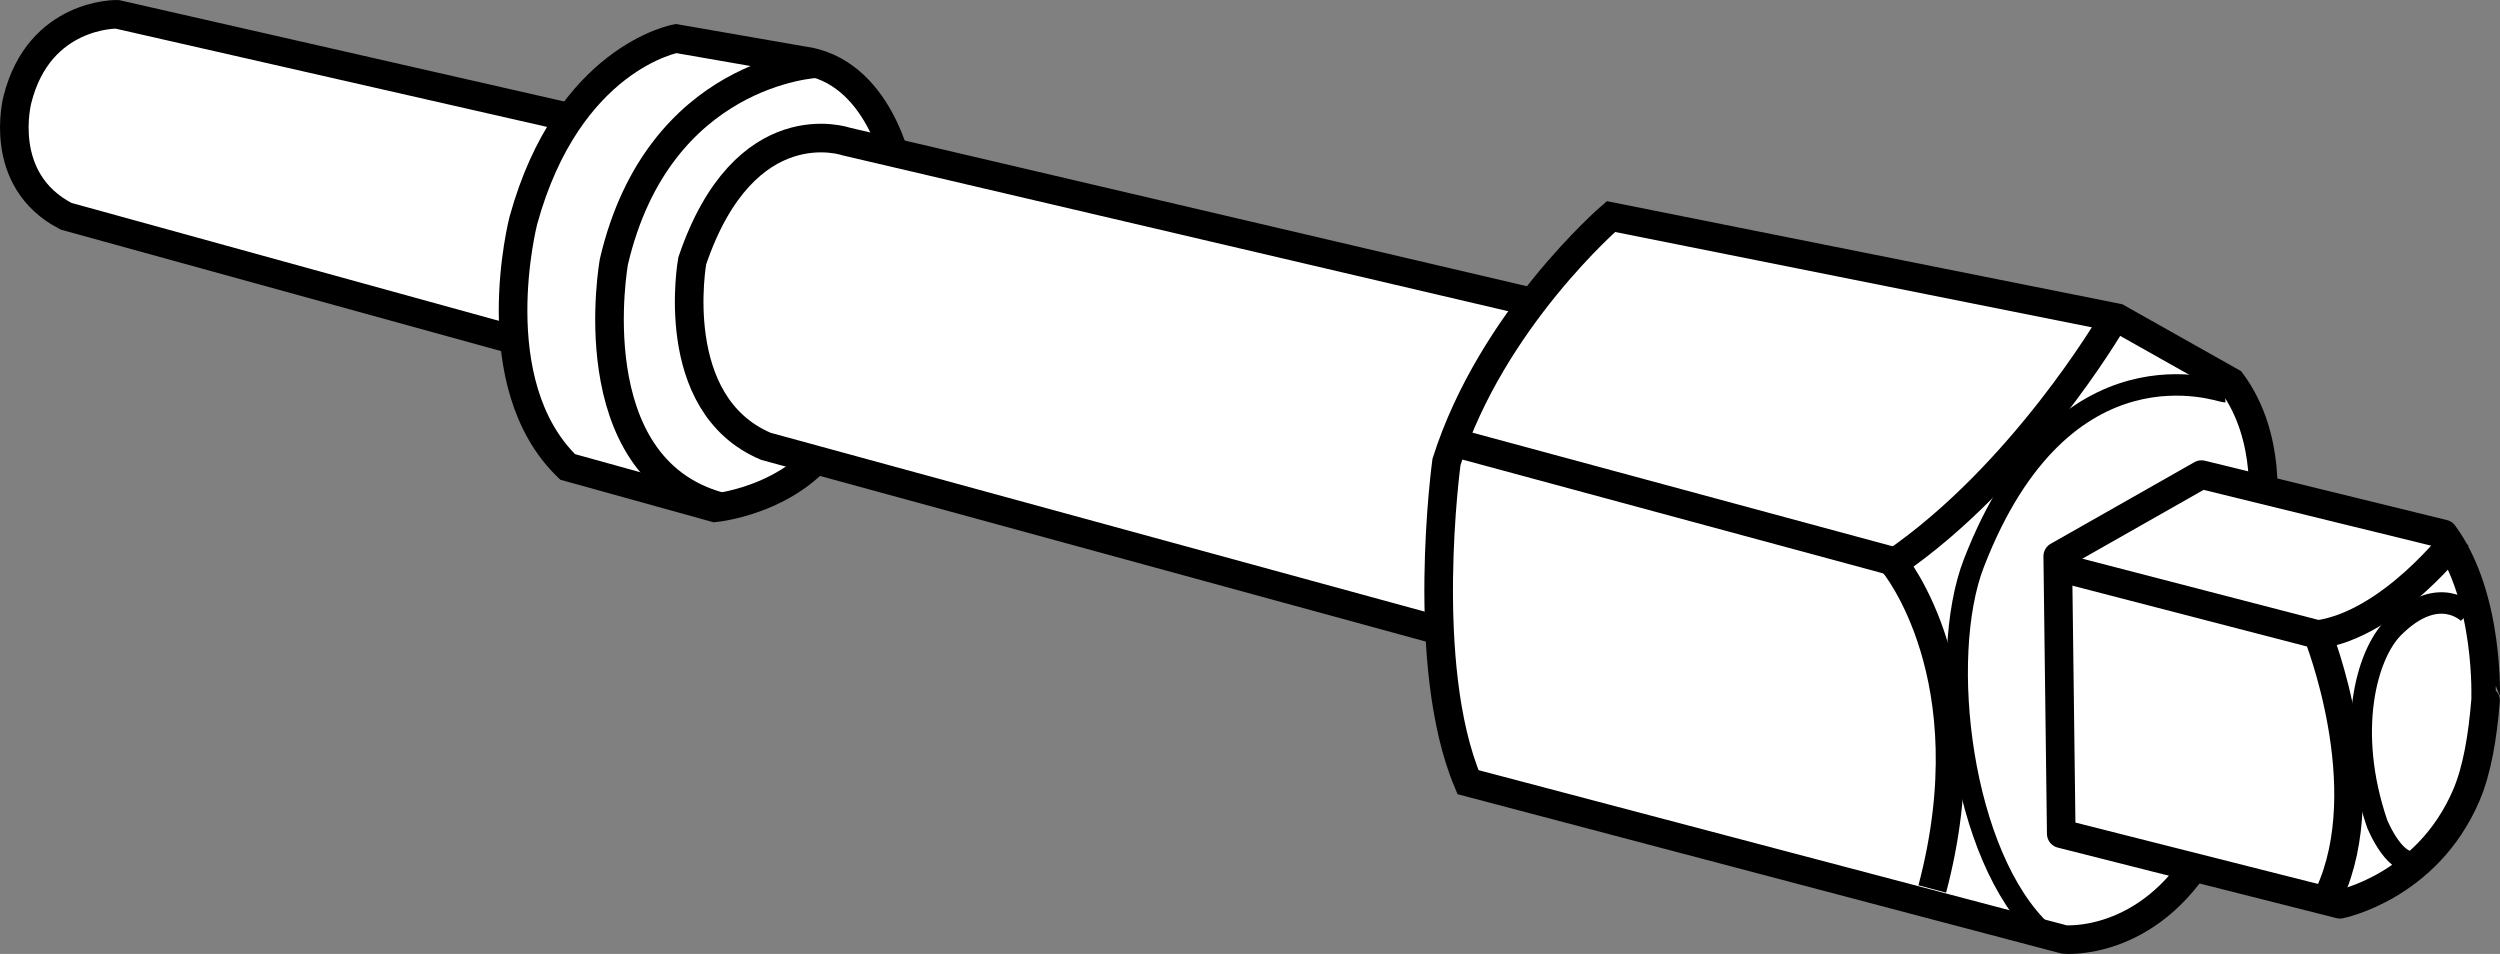
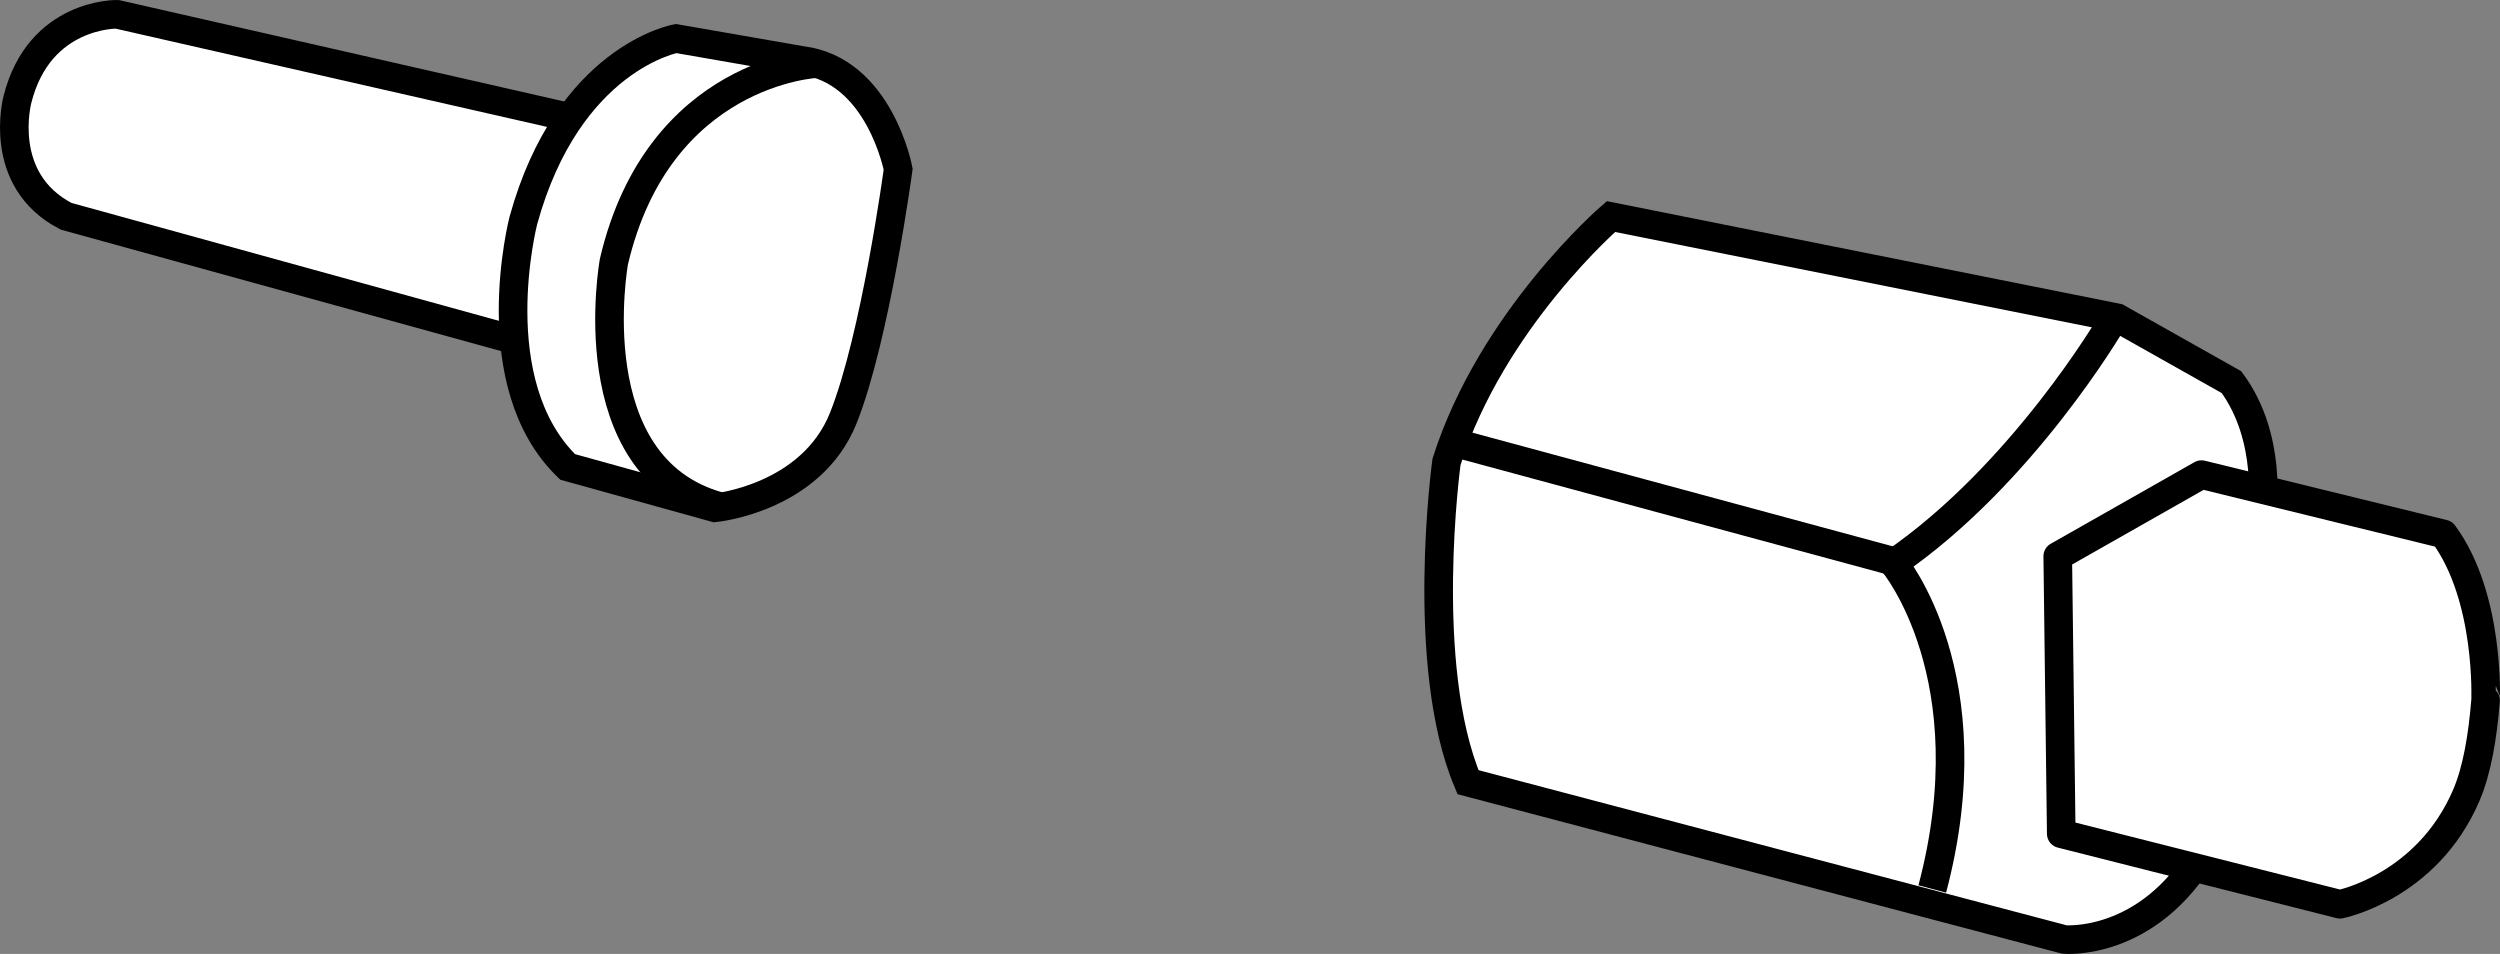
<svg xmlns="http://www.w3.org/2000/svg" version="1.1" id="image" x="0px" y="0px" width="69.909px" height="26.676px" viewBox="0 0 69.909 26.676" enable-background="new 0 0 69.909 26.676" xml:space="preserve">
  <rect x="0" y="0" width="69.909" height="26.676" fill="#808080" stroke="none" />
  <path fill="#FFFFFF" stroke="#000000" stroke-width="0.8" stroke-miterlimit="10" d="M16.74,3.467L3.274,0.4  c0,0-2.176-0.045-2.786,2.38c0,0-0.605,2.252,1.361,3.268l13.558,3.74L16.74,3.467z" />
  <path fill="#FFFFFF" stroke="#000000" stroke-width="0.8" stroke-miterlimit="10" d="M19.992,14.2  c0,0,2.691-0.258,3.59-2.511s1.534-6.957,1.534-6.957s-0.521-2.77-2.689-3.041l-3.521-0.613  c0,0-3.017,0.537-4.271,5.088c0,0-1.18,4.554,1.238,6.891L19.992,14.2z" />
  <path fill="none" stroke="#000000" stroke-width="0.8" stroke-miterlimit="10" d="M22.844,1.778c0,0-4.424,0.197-5.676,5.535  c0,0-1.045,5.732,2.933,6.843" />
-   <path fill="#FFFFFF" stroke="#000000" stroke-width="0.8" stroke-miterlimit="10" d="M44.28,8.785L23.66,3.957  c0,0-2.834-0.983-4.302,3.337c0,0-0.73,4.006,2.059,5.187l21.03,5.75L44.28,8.785z" />
  <path fill="#FFFFFF" stroke="#000000" stroke-width="0.8" stroke-miterlimit="10" d="M45.048,6.056  c0,0-3.332,2.869-4.599,6.861c0,0-0.779,5.681,0.602,8.955l16.677,4.4c0,0,2.332,0.213,3.902-2.465  c1.57-2.678,1.621-9.501,1.621-9.501s0.31-2.052-0.851-3.62l-3.194-1.799L45.048,6.056z" />
  <path fill="none" stroke="#000000" stroke-width="0.8" stroke-linejoin="round" stroke-miterlimit="10" d="M59.027,9.051  c0,0-2.474,4.228-6.075,6.698c0,0,2.654,3.172,1.081,9.11" />
  <line fill="none" stroke="#000000" stroke-width="0.8" stroke-linejoin="round" stroke-miterlimit="10" x1="40.45" y1="12.317" x2="52.953" y2="15.699" />
-   <path fill="none" stroke="#000000" stroke-width="0.6" stroke-linejoin="round" stroke-miterlimit="10" d="M62.226,10.956  c-0.117,0.002-4.529-1.667-7.03,4.792c-1.019,2.632-0.366,8.215,1.939,10.347" />
  <path fill="#FFFFFF" stroke="#000000" stroke-width="0.8" stroke-linejoin="round" stroke-miterlimit="10" d="M68.331,14.932  l-6.77-1.66l-4.019,2.282l0.098,7.76l7.793,1.972c0,0,2.427-0.476,3.531-3.039  c0.302-0.701,0.46-1.643,0.542-2.657C69.505,19.589,69.636,16.704,68.331,14.932z" />
-   <path fill="none" stroke="#000000" stroke-width="0.8" stroke-linejoin="round" stroke-miterlimit="10" d="M68.712,15.015  c0,0-1.84,2.438-3.898,2.73c0,0,1.705,4.254,0.315,7.266" />
-   <line fill="none" stroke="#000000" stroke-width="0.8" stroke-linejoin="round" stroke-miterlimit="10" x1="57.546" y1="15.859" x2="64.814" y2="17.744" />
-   <path fill="none" stroke="#000000" stroke-width="0.6" stroke-linejoin="round" stroke-miterlimit="10" d="M69.032,17.153  c0,0-0.835-0.869-2.1,0.394c-0.759,0.757-1.343,2.894-0.46,5.483c0,0,0.539,1.349,1.171,1.02" />
</svg>